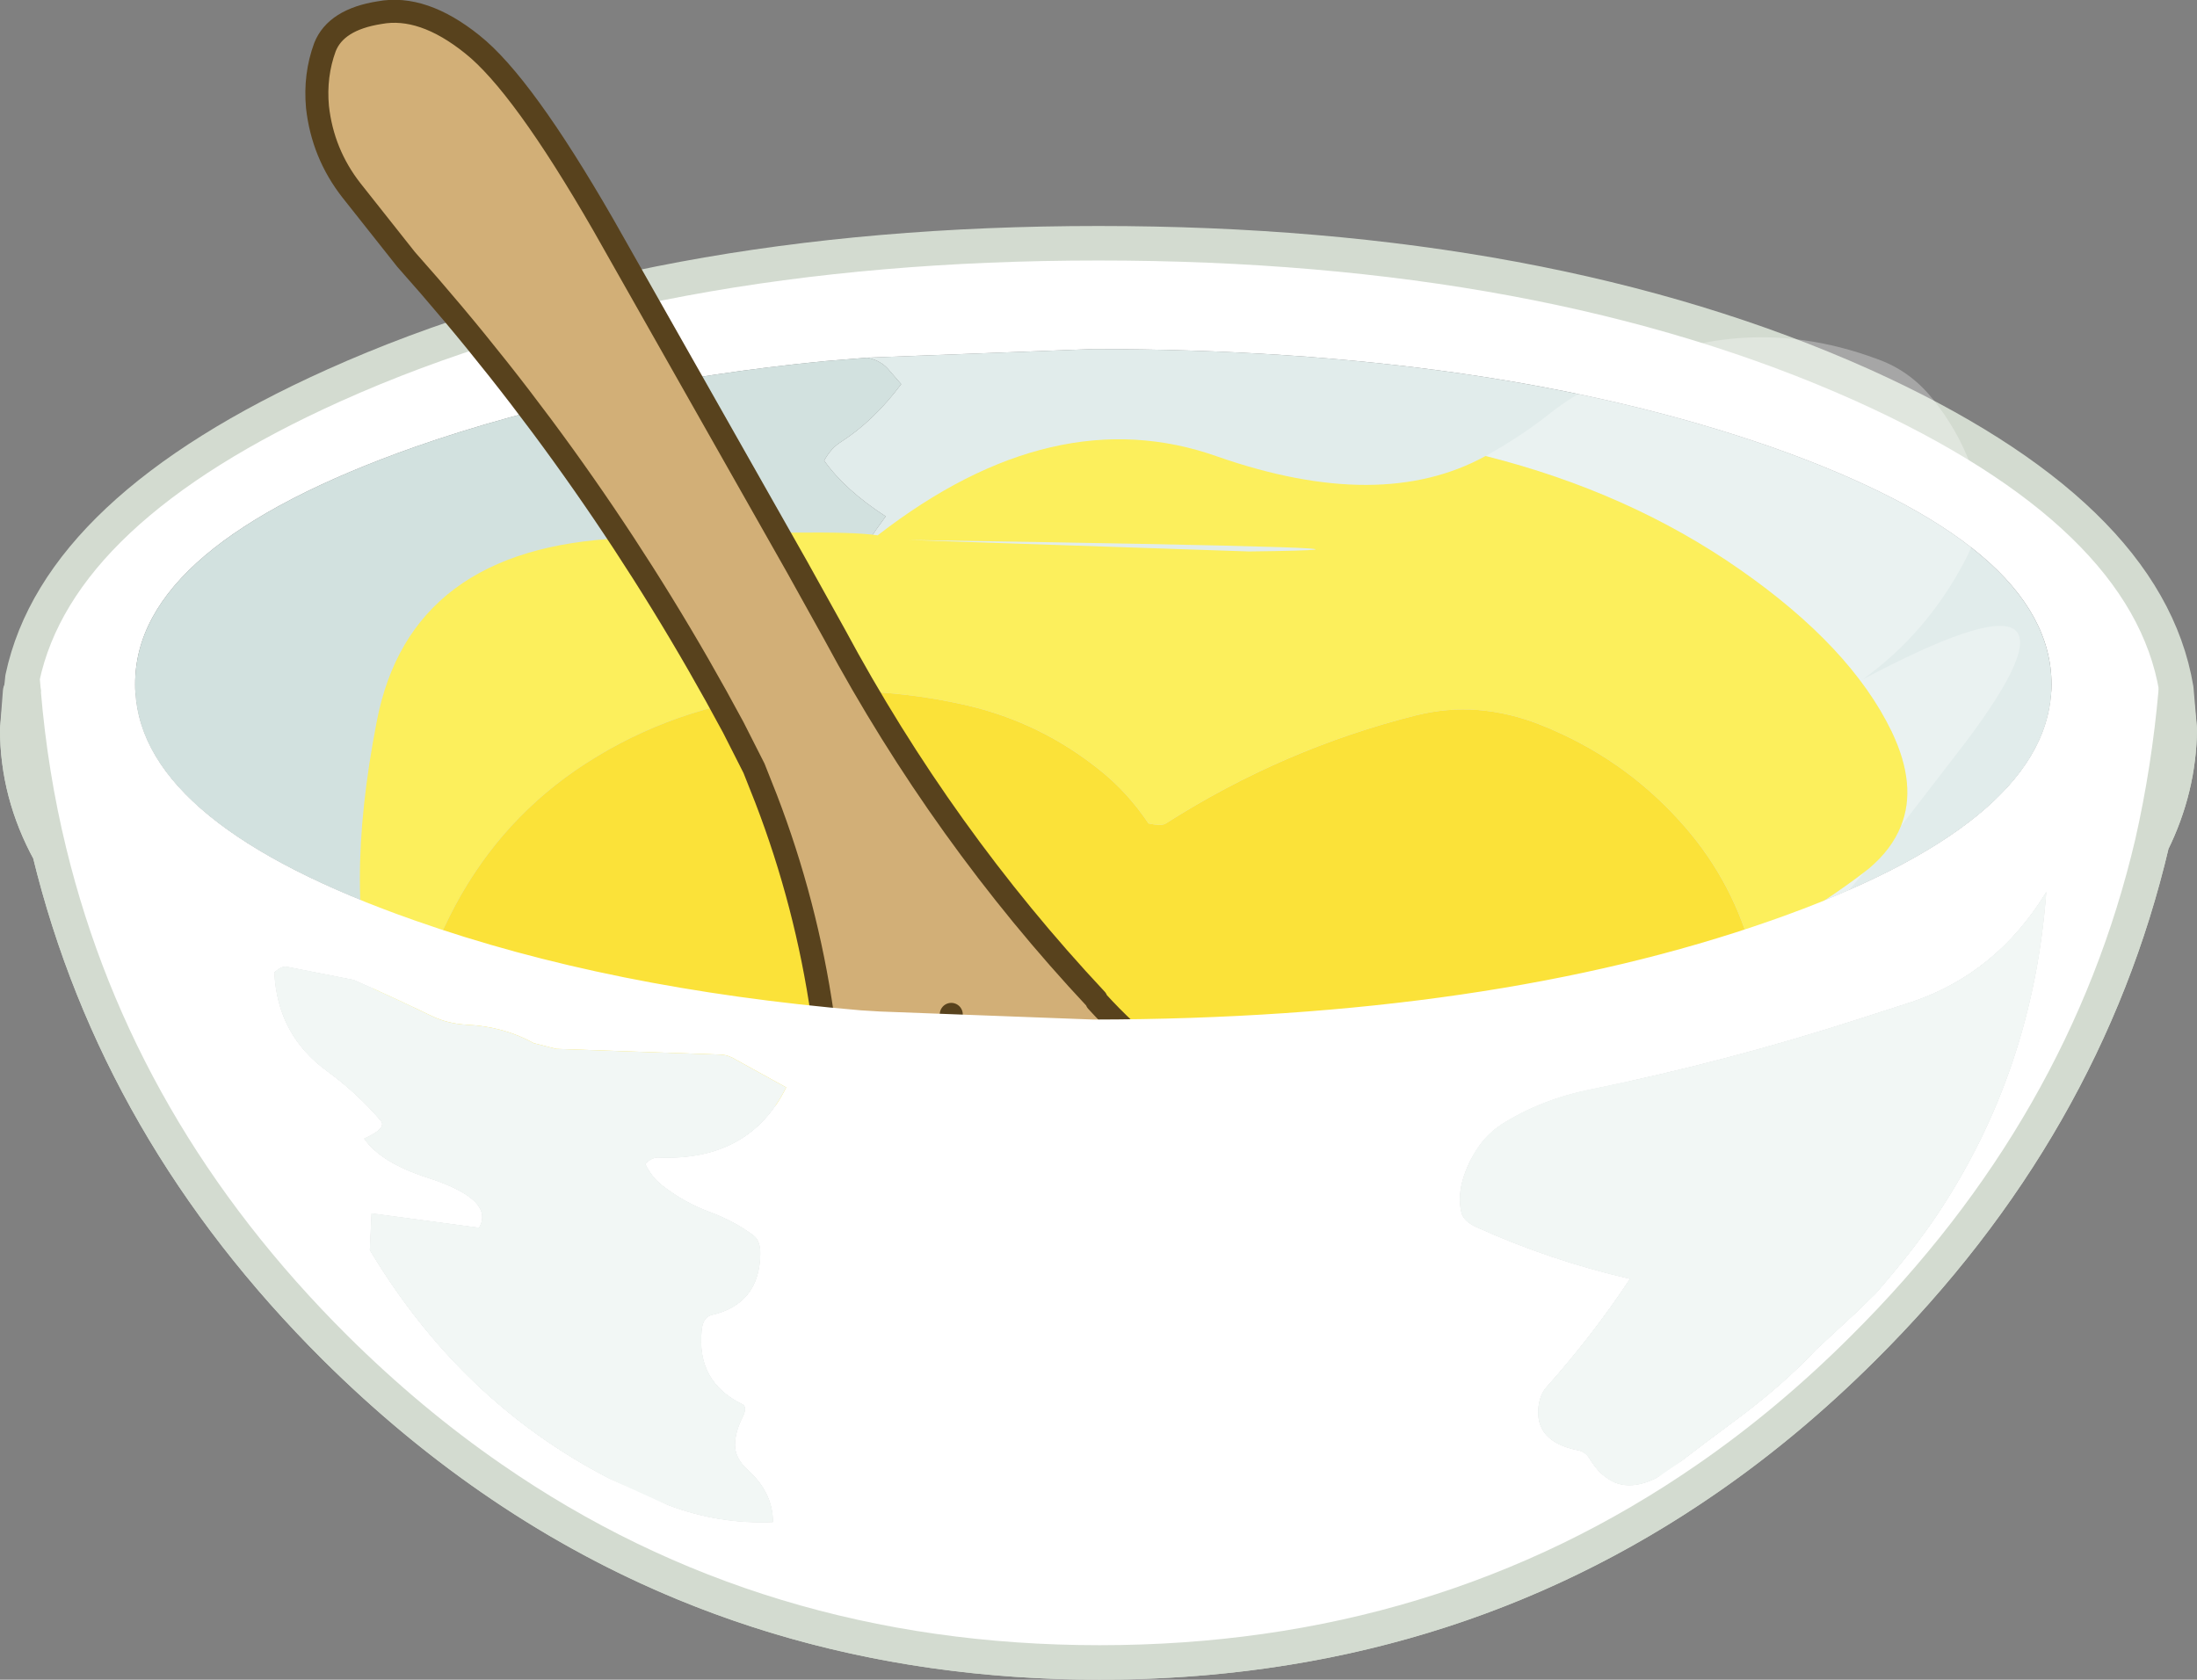
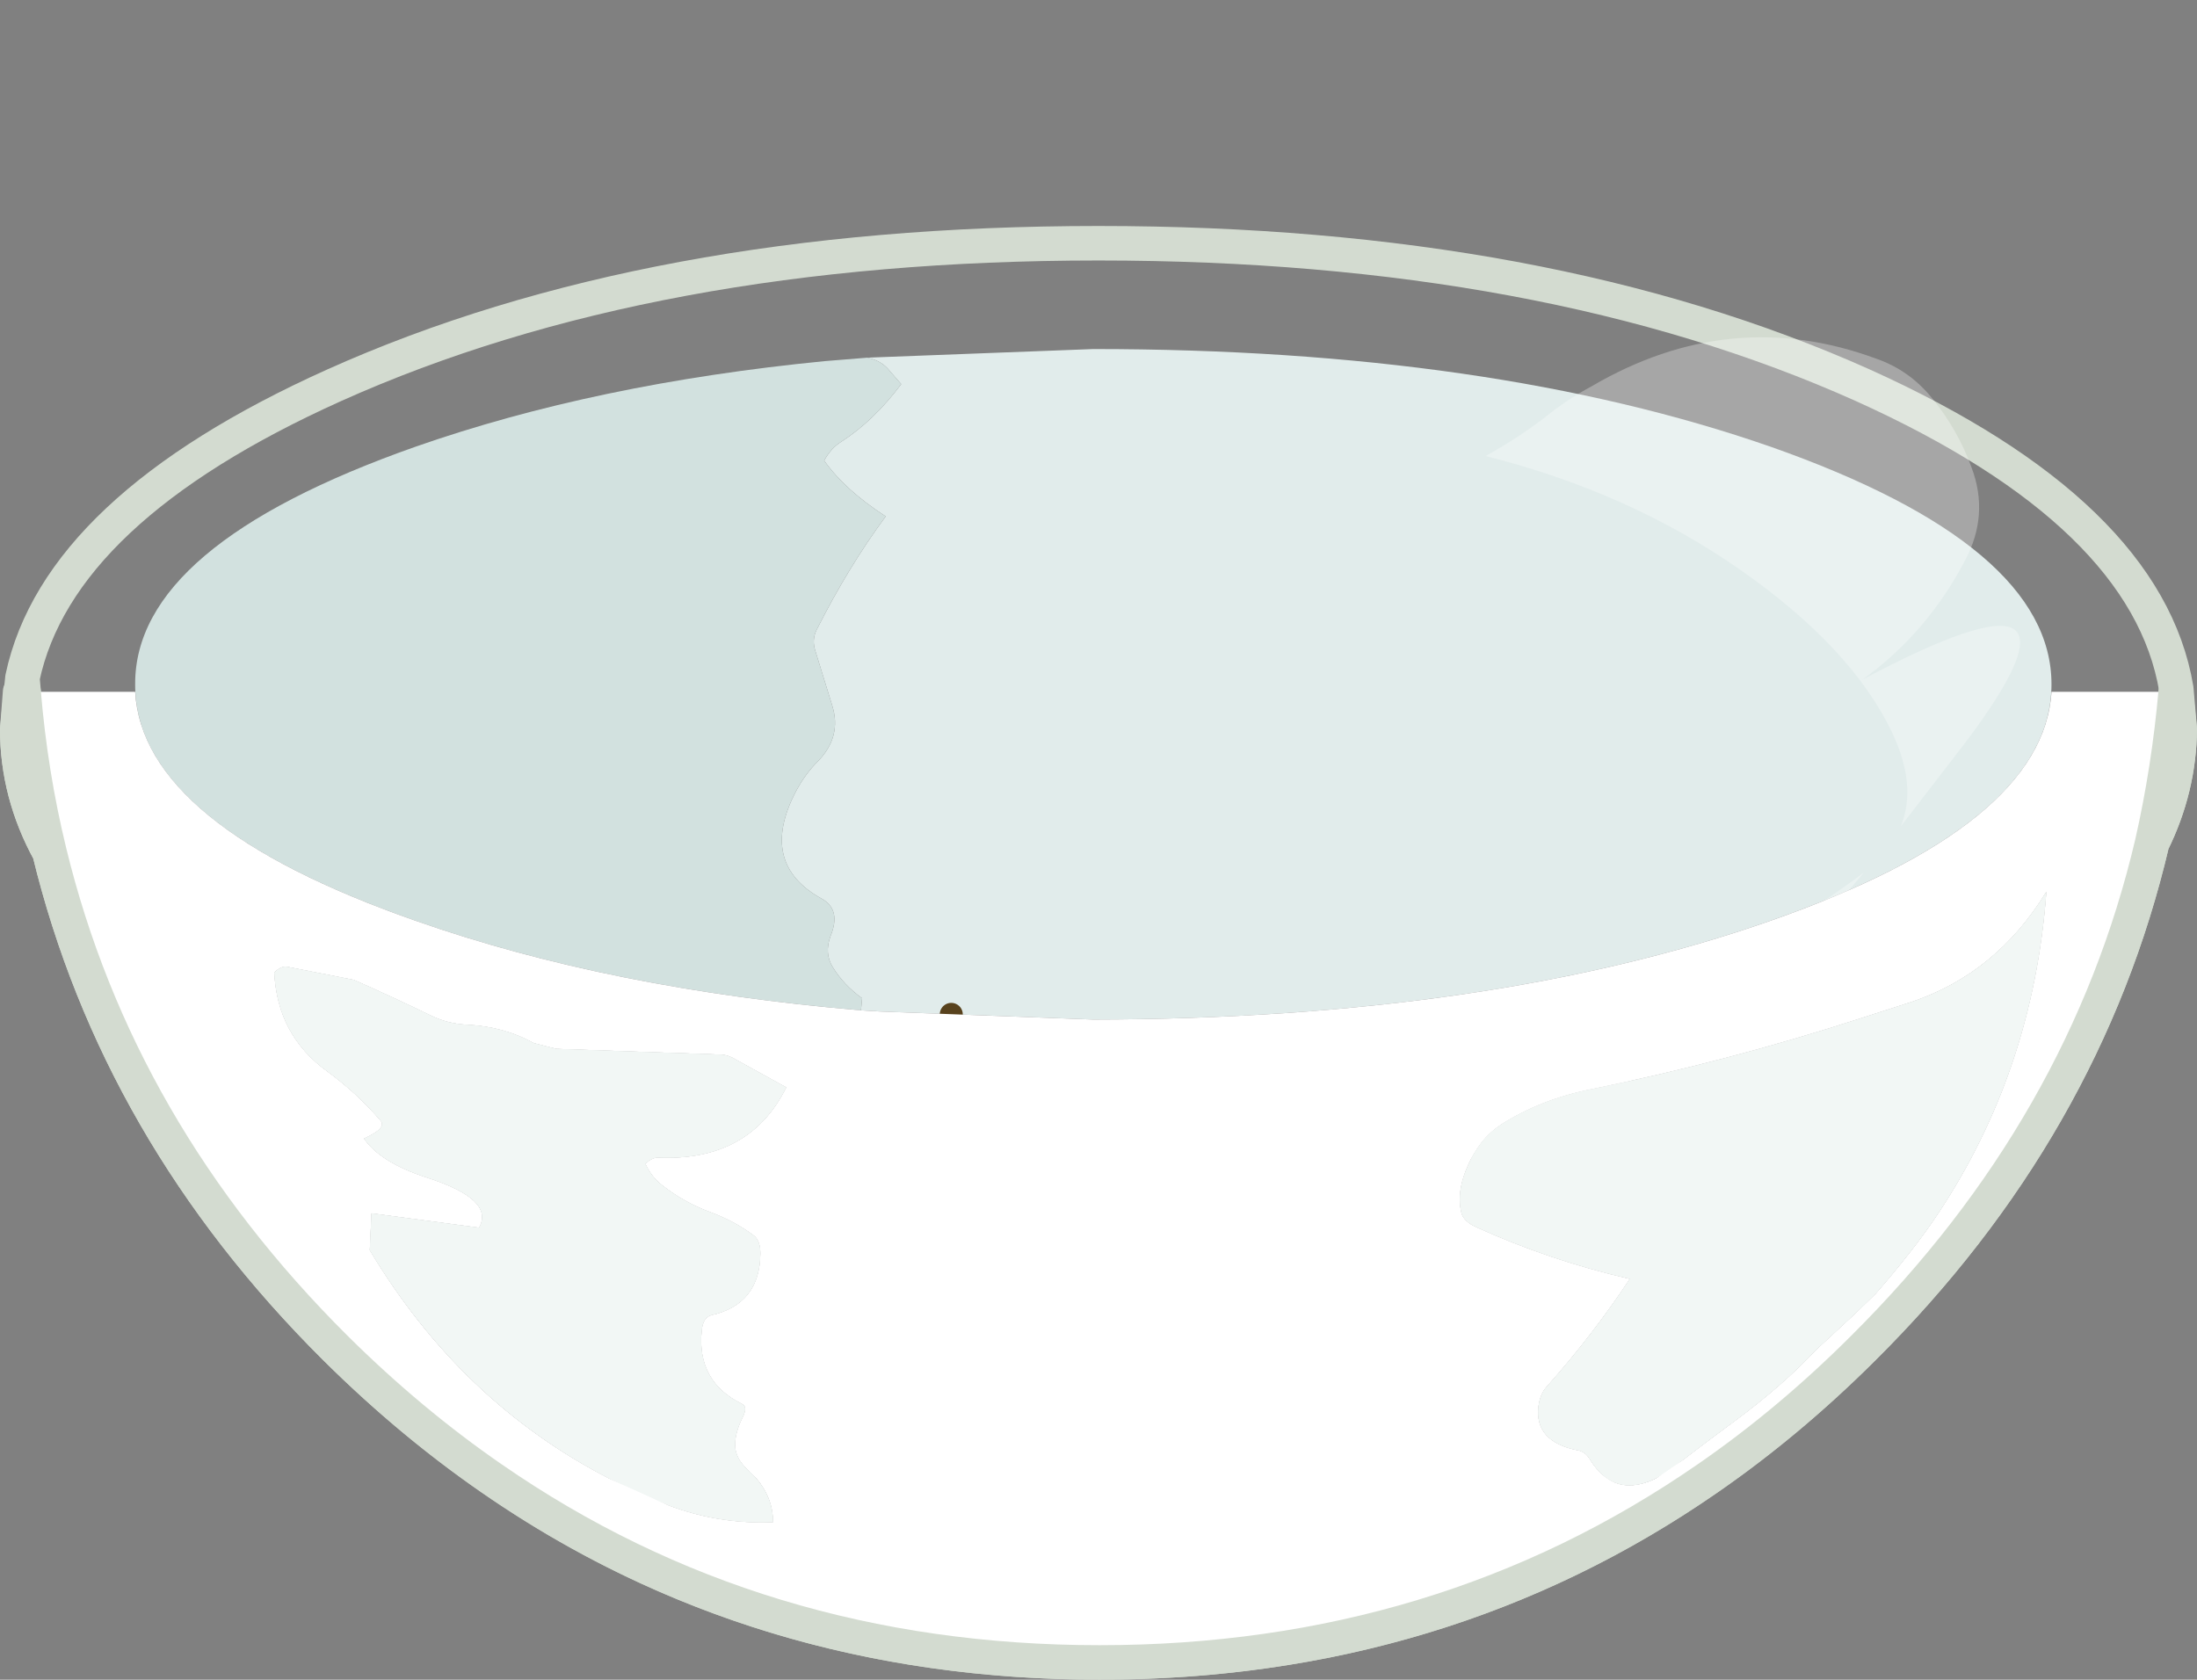
<svg xmlns="http://www.w3.org/2000/svg" height="146.05px" width="191.0px">
  <rect width="100%" height="100%" fill="#808080" stroke="none" />
  <g transform="matrix(1.0, 0.0, 0.0, 1.0, 95.5, 82.85)">
-     <path d="M93.7 -22.95 Q93.1 -16.1 91.6 -9.55 85.8 15.15 66.5 34.35 39.0 61.7 0.1 61.7 -38.8 61.7 -66.35 34.35 -85.3 15.5 -91.2 -8.75 -92.95 -16.1 -93.55 -23.9 -90.45 -38.55 -66.45 -49.35 -38.95 -61.7 0.0 -61.7 38.9 -61.7 66.45 -49.35 91.15 -38.2 93.7 -22.95 M-20.65 5.0 L-19.0 5.1 -0.45 5.8 Q34.05 5.75 58.45 -2.8 82.85 -11.35 82.85 -23.35 82.85 -35.4 58.45 -44.0 34.05 -52.5 -0.45 -52.5 L-20.1 -51.75 -23.8 -51.45 Q-43.7 -49.5 -59.4 -44.0 -83.8 -35.4 -83.75 -23.35 -83.8 -11.35 -59.4 -2.8 -42.5 3.15 -20.65 5.0 M-31.5 9.3 Q-32.15 8.9 -32.75 8.85 L-47.15 8.35 -49.1 7.85 Q-51.7 6.4 -54.95 6.25 -56.6 6.15 -57.95 5.5 -61.35 3.85 -64.75 2.35 L-70.6 1.2 Q-71.05 1.15 -71.65 1.7 -71.4 7.15 -67.05 10.3 -64.4 12.25 -62.4 14.6 -61.85 15.25 -63.85 16.15 -62.4 18.25 -58.35 19.55 -52.45 21.45 -53.85 23.9 L-63.2 22.65 -63.35 25.85 Q-53.9 41.6 -37.35 48.05 -32.95 49.7 -28.3 49.5 -28.3 46.95 -30.45 45.0 -31.6 43.95 -31.6 42.8 -31.6 41.7 -30.95 40.4 -30.5 39.5 -30.95 39.25 -34.95 37.3 -34.5 32.85 -34.4 31.7 -33.65 31.5 -29.45 30.55 -29.4 26.15 -29.4 25.05 -29.95 24.6 -31.6 23.35 -33.75 22.55 -36.05 21.7 -37.95 20.2 -38.85 19.5 -39.4 18.35 -38.85 17.8 -38.3 17.8 -30.35 18.15 -27.15 11.7 L-31.5 9.3 M66.1 5.75 Q54.65 9.45 42.9 11.85 38.55 12.7 35.05 14.9 34.0 15.6 33.3 16.5 32.3 17.8 31.75 19.45 31.2 21.15 31.55 22.6 31.75 23.35 32.85 23.85 39.25 26.75 46.2 28.35 43.0 33.2 38.95 37.75 38.4 38.35 38.25 39.45 37.9 42.5 41.65 43.25 42.3 43.35 42.7 44.0 45.45 48.55 50.8 44.1 L52.7 42.65 55.25 40.75 Q59.45 37.65 62.4 34.5 L65.85 31.3 67.55 29.65 Q70.9 25.8 72.9 22.8 81.25 10.3 82.4 -5.3 78.1 1.75 70.75 4.25 L66.1 5.75" fill="#ffffff" fill-rule="evenodd" stroke="none" />
    <path d="M-20.1 -51.75 L-0.45 -52.5 Q34.05 -52.5 58.45 -44.0 82.85 -35.4 82.85 -23.35 82.85 -11.35 58.45 -2.8 34.05 5.75 -0.45 5.8 L-19.0 5.1 -20.65 5.0 -20.55 3.95 Q-22.15 2.8 -23.1 1.25 -23.85 0.05 -23.3 -1.45 -22.35 -3.75 -24.05 -4.7 -29.6 -7.75 -26.3 -14.05 -25.5 -15.55 -24.4 -16.65 -22.3 -18.8 -23.15 -21.5 L-24.6 -26.2 Q-24.95 -27.2 -24.5 -28.1 -21.75 -33.55 -18.5 -37.95 -22.05 -40.25 -23.85 -42.8 -23.25 -43.9 -22.35 -44.45 -19.55 -46.25 -17.15 -49.45 L-18.15 -50.6 Q-18.85 -51.5 -20.1 -51.75" fill="#e1eceb" fill-rule="evenodd" stroke="none" />
    <path d="M-31.5 9.3 L-27.15 11.7 Q-30.35 18.15 -38.3 17.8 -38.85 17.8 -39.4 18.35 -38.85 19.5 -37.95 20.2 -36.05 21.7 -33.75 22.55 -31.6 23.35 -29.95 24.6 -29.4 25.05 -29.4 26.15 -29.45 30.55 -33.65 31.5 -34.4 31.7 -34.5 32.85 -34.95 37.3 -30.95 39.25 -30.5 39.5 -30.95 40.4 -31.6 41.7 -31.6 42.8 -31.6 43.95 -30.45 45.0 -28.3 46.95 -28.3 49.5 -32.95 49.7 -37.35 48.05 -53.9 41.6 -63.35 25.85 L-63.2 22.65 -53.85 23.9 Q-52.45 21.45 -58.35 19.55 -62.4 18.25 -63.85 16.15 -61.85 15.25 -62.4 14.6 -64.4 12.25 -67.05 10.3 -71.4 7.15 -71.65 1.7 -71.05 1.15 -70.6 1.2 L-64.75 2.35 Q-61.35 3.85 -57.95 5.5 -56.6 6.15 -54.95 6.25 -51.7 6.4 -49.1 7.85 L-47.15 8.35 -32.75 8.85 Q-32.15 8.9 -31.5 9.3 M66.1 5.75 L70.75 4.25 Q78.1 1.75 82.4 -5.3 81.25 10.3 72.9 22.8 70.9 25.8 67.55 29.65 L65.85 31.3 62.4 34.5 Q59.45 37.65 55.25 40.75 L52.7 42.65 50.8 44.1 Q45.45 48.55 42.7 44.0 42.3 43.35 41.65 43.25 37.9 42.5 38.25 39.45 38.4 38.35 38.95 37.75 43.0 33.2 46.2 28.35 39.25 26.75 32.85 23.85 31.75 23.35 31.55 22.6 31.2 21.15 31.75 19.45 32.3 17.8 33.3 16.5 34.0 15.6 35.05 14.9 38.55 12.7 42.9 11.85 54.65 9.45 66.1 5.75" fill="#f2f7f5" fill-rule="evenodd" stroke="none" />
    <path d="M-20.65 5.0 Q-42.5 3.15 -59.4 -2.8 -83.8 -11.35 -83.75 -23.35 -83.8 -35.4 -59.4 -44.0 -43.7 -49.5 -23.8 -51.45 L-20.1 -51.75 Q-18.85 -51.5 -18.15 -50.6 L-17.15 -49.45 Q-19.55 -46.25 -22.35 -44.45 -23.25 -43.9 -23.85 -42.8 -22.05 -40.25 -18.5 -37.95 -21.75 -33.55 -24.5 -28.1 -24.95 -27.2 -24.6 -26.2 L-23.15 -21.5 Q-22.3 -18.8 -24.4 -16.65 -25.5 -15.55 -26.3 -14.05 -29.6 -7.75 -24.05 -4.7 -22.35 -3.75 -23.3 -1.45 -23.85 0.05 -23.1 1.25 -22.15 2.8 -20.55 3.95 L-20.65 5.0" fill="#d2e1df" fill-rule="evenodd" stroke="none" />
    <path d="M91.6 -9.55 Q93.95 -14.3 94.0 -19.45 L93.7 -22.95 Q93.1 -16.1 91.6 -9.55 85.8 15.15 66.5 34.35 39.0 61.7 0.1 61.7 -38.8 61.7 -66.35 34.35 -85.3 15.5 -91.2 -8.75 -94.0 -13.85 -94.0 -19.45 L-93.55 -23.9 Q-90.45 -38.55 -66.45 -49.35 -38.95 -61.7 0.0 -61.7 38.9 -61.7 66.45 -49.35 91.15 -38.2 93.7 -22.95 M-91.2 -8.75 Q-92.95 -16.1 -93.55 -23.9" fill="none" stroke="#d3dbd0" stroke-linecap="round" stroke-linejoin="round" stroke-width="3.0" />
    <path d="M33.65 -43.2 Q36.3 -44.65 38.8 -46.55 40.7 -48.1 42.85 -49.25 54.95 -56.35 67.65 -51.65 70.5 -50.65 72.45 -48.25 74.7 -45.5 75.9 -42.2 77.45 -38.1 75.35 -34.15 72.0 -27.75 66.4 -23.75 88.25 -35.35 75.3 -18.2 L69.75 -11.0 Q71.2 -14.55 68.95 -19.25 65.4 -26.6 55.8 -33.3 46.15 -40.05 33.65 -43.2 M66.55 -7.0 Q61.2 -0.55 57.45 2.95 L54.3 5.6 46.6 10.85 Q42.05 13.75 18.65 23.95 -4.75 34.1 -4.5 26.05 -4.25 17.95 -11.3 15.1 L-13.15 14.2 -13.3 14.1 -7.75 14.3 -7.7 14.4 Q2.9 31.5 31.95 14.5 L56.7 -0.4 Q63.85 -4.9 66.55 -7.0" fill="#ffffff" fill-opacity="0.302" fill-rule="evenodd" stroke="none" />
-     <path d="M69.75 -11.0 Q68.95 -9.0 67.0 -7.35 L66.55 -7.0 Q63.85 -4.9 56.7 -0.4 54.9 -6.7 50.45 -11.55 45.5 -17.0 38.5 -19.8 33.0 -22.0 27.6 -20.65 16.05 -17.75 5.85 -11.25 5.5 -11.0 4.35 -11.25 2.5 -14.0 0.1 -15.9 -5.0 -20.0 -11.35 -21.5 -20.0 -23.5 -28.75 -22.3 -38.0 -21.0 -45.5 -15.85 -52.5 -11.0 -56.4 -3.2 -58.9 1.8 -60.35 7.15 -62.25 5.9 -62.7 4.5 -65.7 -4.95 -62.75 -20.1 -59.85 -35.25 -41.4 -36.05 -23.0 -36.9 -19.2 -36.3 -3.85 -48.2 10.35 -43.15 24.55 -38.2 33.65 -43.2 46.15 -40.05 55.8 -33.3 65.4 -26.6 68.95 -19.25 71.2 -14.55 69.75 -11.0 M-16.55 -35.9 L13.1 -34.9 Q33.2 -35.15 -16.55 -35.9" fill="#fcef5c" fill-rule="evenodd" stroke="none" />
-     <path d="M-13.15 14.2 L-17.1 14.0 -20.5 13.85 -33.35 12.9 Q-54.25 11.0 -60.35 7.15 -58.9 1.8 -56.4 -3.2 -52.5 -11.0 -45.5 -15.85 -38.0 -21.0 -28.75 -22.3 -20.0 -23.5 -11.35 -21.5 -5.0 -20.0 0.1 -15.9 2.5 -14.0 4.35 -11.25 5.5 -11.0 5.85 -11.25 16.05 -17.75 27.6 -20.65 33.0 -22.0 38.5 -19.8 45.5 -17.0 50.45 -11.55 54.9 -6.7 56.7 -0.4 L31.95 14.5 Q2.9 31.5 -7.7 14.4 L-7.75 14.3 -13.3 14.1 -13.15 14.2" fill="#fbe239" fill-rule="evenodd" stroke="none" />
-     <path d="M-67.9 -73.55 Q-67.45 -69.5 -64.95 -66.3 L-60.2 -60.3 Q-43.55 -41.6 -31.75 -19.6 L-29.95 -16.05 -28.9 -13.4 Q-25.4 -4.3 -24.0 5.4 -23.5 8.6 -22.65 11.6 -19.95 22.9 -10.75 29.9 L-8.3 31.5 Q-6.15 32.65 -3.7 33.2 3.2 34.8 8.25 31.75 19.9 21.1 5.1 9.1 2.3 6.9 -0.15 4.2 L-0.2 4.05 Q-13.55 -10.2 -22.95 -27.7 L-26.2 -33.55 -43.05 -63.3 Q-50.1 -75.55 -54.45 -79.0 -58.75 -82.45 -62.5 -81.75 -66.3 -81.15 -67.25 -78.75 -68.15 -76.3 -67.9 -73.55 M-12.8 5.35 L-12.9 5.95 Q-10.4 22.35 7.45 22.1 -10.4 22.35 -12.9 5.95 L-12.8 5.35" fill="#d2af77" fill-rule="evenodd" stroke="none" />
-     <path d="M-67.9 -73.55 Q-67.45 -69.5 -64.95 -66.3 L-60.2 -60.3 Q-43.55 -41.6 -31.75 -19.6 L-29.95 -16.05 -28.9 -13.4 Q-25.4 -4.3 -24.0 5.4 -23.5 8.6 -22.65 11.6 -19.95 22.9 -10.75 29.9 L-8.3 31.5 Q-6.15 32.65 -3.7 33.2 3.2 34.8 8.25 31.75 19.9 21.1 5.1 9.1 2.3 6.9 -0.15 4.2 L-0.2 4.05 Q-13.55 -10.2 -22.95 -27.7 L-26.2 -33.55 -43.05 -63.3 Q-50.1 -75.55 -54.45 -79.0 -58.75 -82.45 -62.5 -81.75 -66.3 -81.15 -67.25 -78.75 -68.15 -76.3 -67.9 -73.55" fill="none" stroke="#58421d" stroke-linecap="round" stroke-linejoin="round" stroke-width="2.0" />
    <path d="M7.45 22.1 Q-10.4 22.35 -12.9 5.95 L-12.8 5.35" fill="none" stroke="#58421d" stroke-linecap="round" stroke-linejoin="round" stroke-width="2.0" />
    <path d="M91.6 -9.55 Q85.8 15.15 66.5 34.35 60.05 40.8 52.95 45.7 29.85 61.7 0.1 61.7 -29.65 61.7 -52.75 45.7 -59.85 40.8 -66.35 34.35 -85.3 15.5 -91.2 -8.75 -92.85 -15.5 -93.45 -22.7 L-83.75 -22.7 Q-83.1 -11.1 -59.4 -2.8 -42.5 3.15 -20.65 5.0 L-19.0 5.1 -0.45 5.8 Q34.05 5.75 58.45 -2.8 82.15 -11.1 82.85 -22.7 L93.65 -22.7 Q93.05 -15.95 91.6 -9.55 M66.1 5.75 Q54.65 9.45 42.9 11.85 38.55 12.7 35.05 14.9 34.0 15.6 33.3 16.5 32.3 17.8 31.75 19.45 31.2 21.15 31.55 22.6 31.75 23.35 32.85 23.85 39.25 26.75 46.2 28.35 43.0 33.2 38.95 37.75 38.4 38.35 38.25 39.45 37.9 42.5 41.65 43.25 42.3 43.35 42.7 44.0 43.4 45.15 44.25 45.7 45.95 46.9 48.45 45.7 L50.8 44.1 52.7 42.65 55.25 40.75 Q59.45 37.65 62.4 34.5 L65.85 31.3 67.55 29.65 Q70.9 25.8 72.9 22.8 81.25 10.3 82.4 -5.3 78.1 1.75 70.75 4.25 L66.1 5.75 M-31.5 9.3 Q-32.15 8.9 -32.75 8.85 L-47.15 8.35 -49.1 7.85 Q-51.7 6.4 -54.95 6.25 -56.6 6.15 -57.95 5.5 -61.35 3.85 -64.75 2.35 L-70.6 1.2 Q-71.05 1.15 -71.65 1.7 -71.4 7.15 -67.05 10.3 -64.4 12.25 -62.4 14.6 -61.85 15.25 -63.85 16.15 -62.4 18.25 -58.35 19.55 -52.45 21.45 -53.85 23.9 L-63.2 22.65 -63.35 25.85 Q-55.45 39.05 -42.55 45.7 L-37.35 48.05 Q-32.95 49.7 -28.3 49.5 -28.3 47.4 -29.75 45.7 L-30.45 45.0 Q-31.6 43.95 -31.6 42.8 -31.6 41.7 -30.95 40.4 -30.5 39.5 -30.95 39.25 -34.95 37.3 -34.5 32.85 -34.4 31.7 -33.65 31.5 -29.45 30.55 -29.4 26.15 -29.4 25.05 -29.95 24.6 -31.6 23.35 -33.75 22.55 -36.05 21.7 -37.95 20.2 -38.85 19.5 -39.4 18.35 -38.85 17.8 -38.3 17.8 -30.35 18.15 -27.15 11.7 L-31.5 9.3" fill="#ffffff" fill-rule="evenodd" stroke="none" />
    <path d="M66.1 5.75 L70.75 4.25 Q78.1 1.75 82.4 -5.3 81.25 10.3 72.9 22.8 70.9 25.8 67.55 29.65 L65.85 31.3 62.4 34.5 Q59.45 37.65 55.25 40.75 L52.7 42.65 50.8 44.1 48.45 45.7 Q45.95 46.9 44.25 45.7 43.4 45.15 42.7 44.0 42.3 43.35 41.65 43.25 37.9 42.5 38.25 39.45 38.4 38.35 38.95 37.75 43.0 33.2 46.2 28.35 39.25 26.75 32.85 23.85 31.75 23.35 31.55 22.6 31.2 21.15 31.75 19.45 32.3 17.8 33.3 16.5 34.0 15.6 35.05 14.9 38.55 12.7 42.9 11.85 54.65 9.45 66.1 5.75 M-31.5 9.3 L-27.15 11.7 Q-30.35 18.15 -38.3 17.8 -38.85 17.8 -39.4 18.35 -38.85 19.5 -37.95 20.2 -36.05 21.7 -33.75 22.55 -31.6 23.35 -29.95 24.6 -29.4 25.05 -29.4 26.15 -29.45 30.55 -33.65 31.5 -34.4 31.7 -34.5 32.85 -34.95 37.3 -30.95 39.25 -30.5 39.5 -30.95 40.4 -31.6 41.7 -31.6 42.8 -31.6 43.95 -30.45 45.0 L-29.75 45.7 Q-28.3 47.4 -28.3 49.5 -32.95 49.7 -37.35 48.05 L-42.55 45.7 Q-55.45 39.05 -63.35 25.85 L-63.2 22.65 -53.85 23.9 Q-52.45 21.45 -58.35 19.55 -62.4 18.25 -63.85 16.15 -61.85 15.25 -62.4 14.6 -64.4 12.25 -67.05 10.3 -71.4 7.15 -71.65 1.7 -71.05 1.15 -70.6 1.2 L-64.75 2.35 Q-61.35 3.85 -57.95 5.5 -56.6 6.15 -54.95 6.25 -51.7 6.4 -49.1 7.85 L-47.15 8.35 -32.75 8.85 Q-32.15 8.9 -31.5 9.3" fill="#f2f7f5" fill-rule="evenodd" stroke="none" />
    <path d="M93.65 -22.7 L94.0 -19.45 Q93.95 -14.3 91.6 -9.55 85.8 15.15 66.5 34.35 60.05 40.8 52.95 45.7 29.85 61.7 0.1 61.7 -29.65 61.7 -52.75 45.7 -59.85 40.8 -66.35 34.35 -85.3 15.5 -91.2 -8.75 -94.0 -13.85 -94.0 -19.45 L-93.75 -22.7 M93.65 -22.7 Q93.05 -15.95 91.6 -9.55 M-91.2 -8.75 Q-92.85 -15.5 -93.45 -22.7" fill="none" stroke="#d3dbd0" stroke-linecap="round" stroke-linejoin="round" stroke-width="3.0" />
  </g>
</svg>